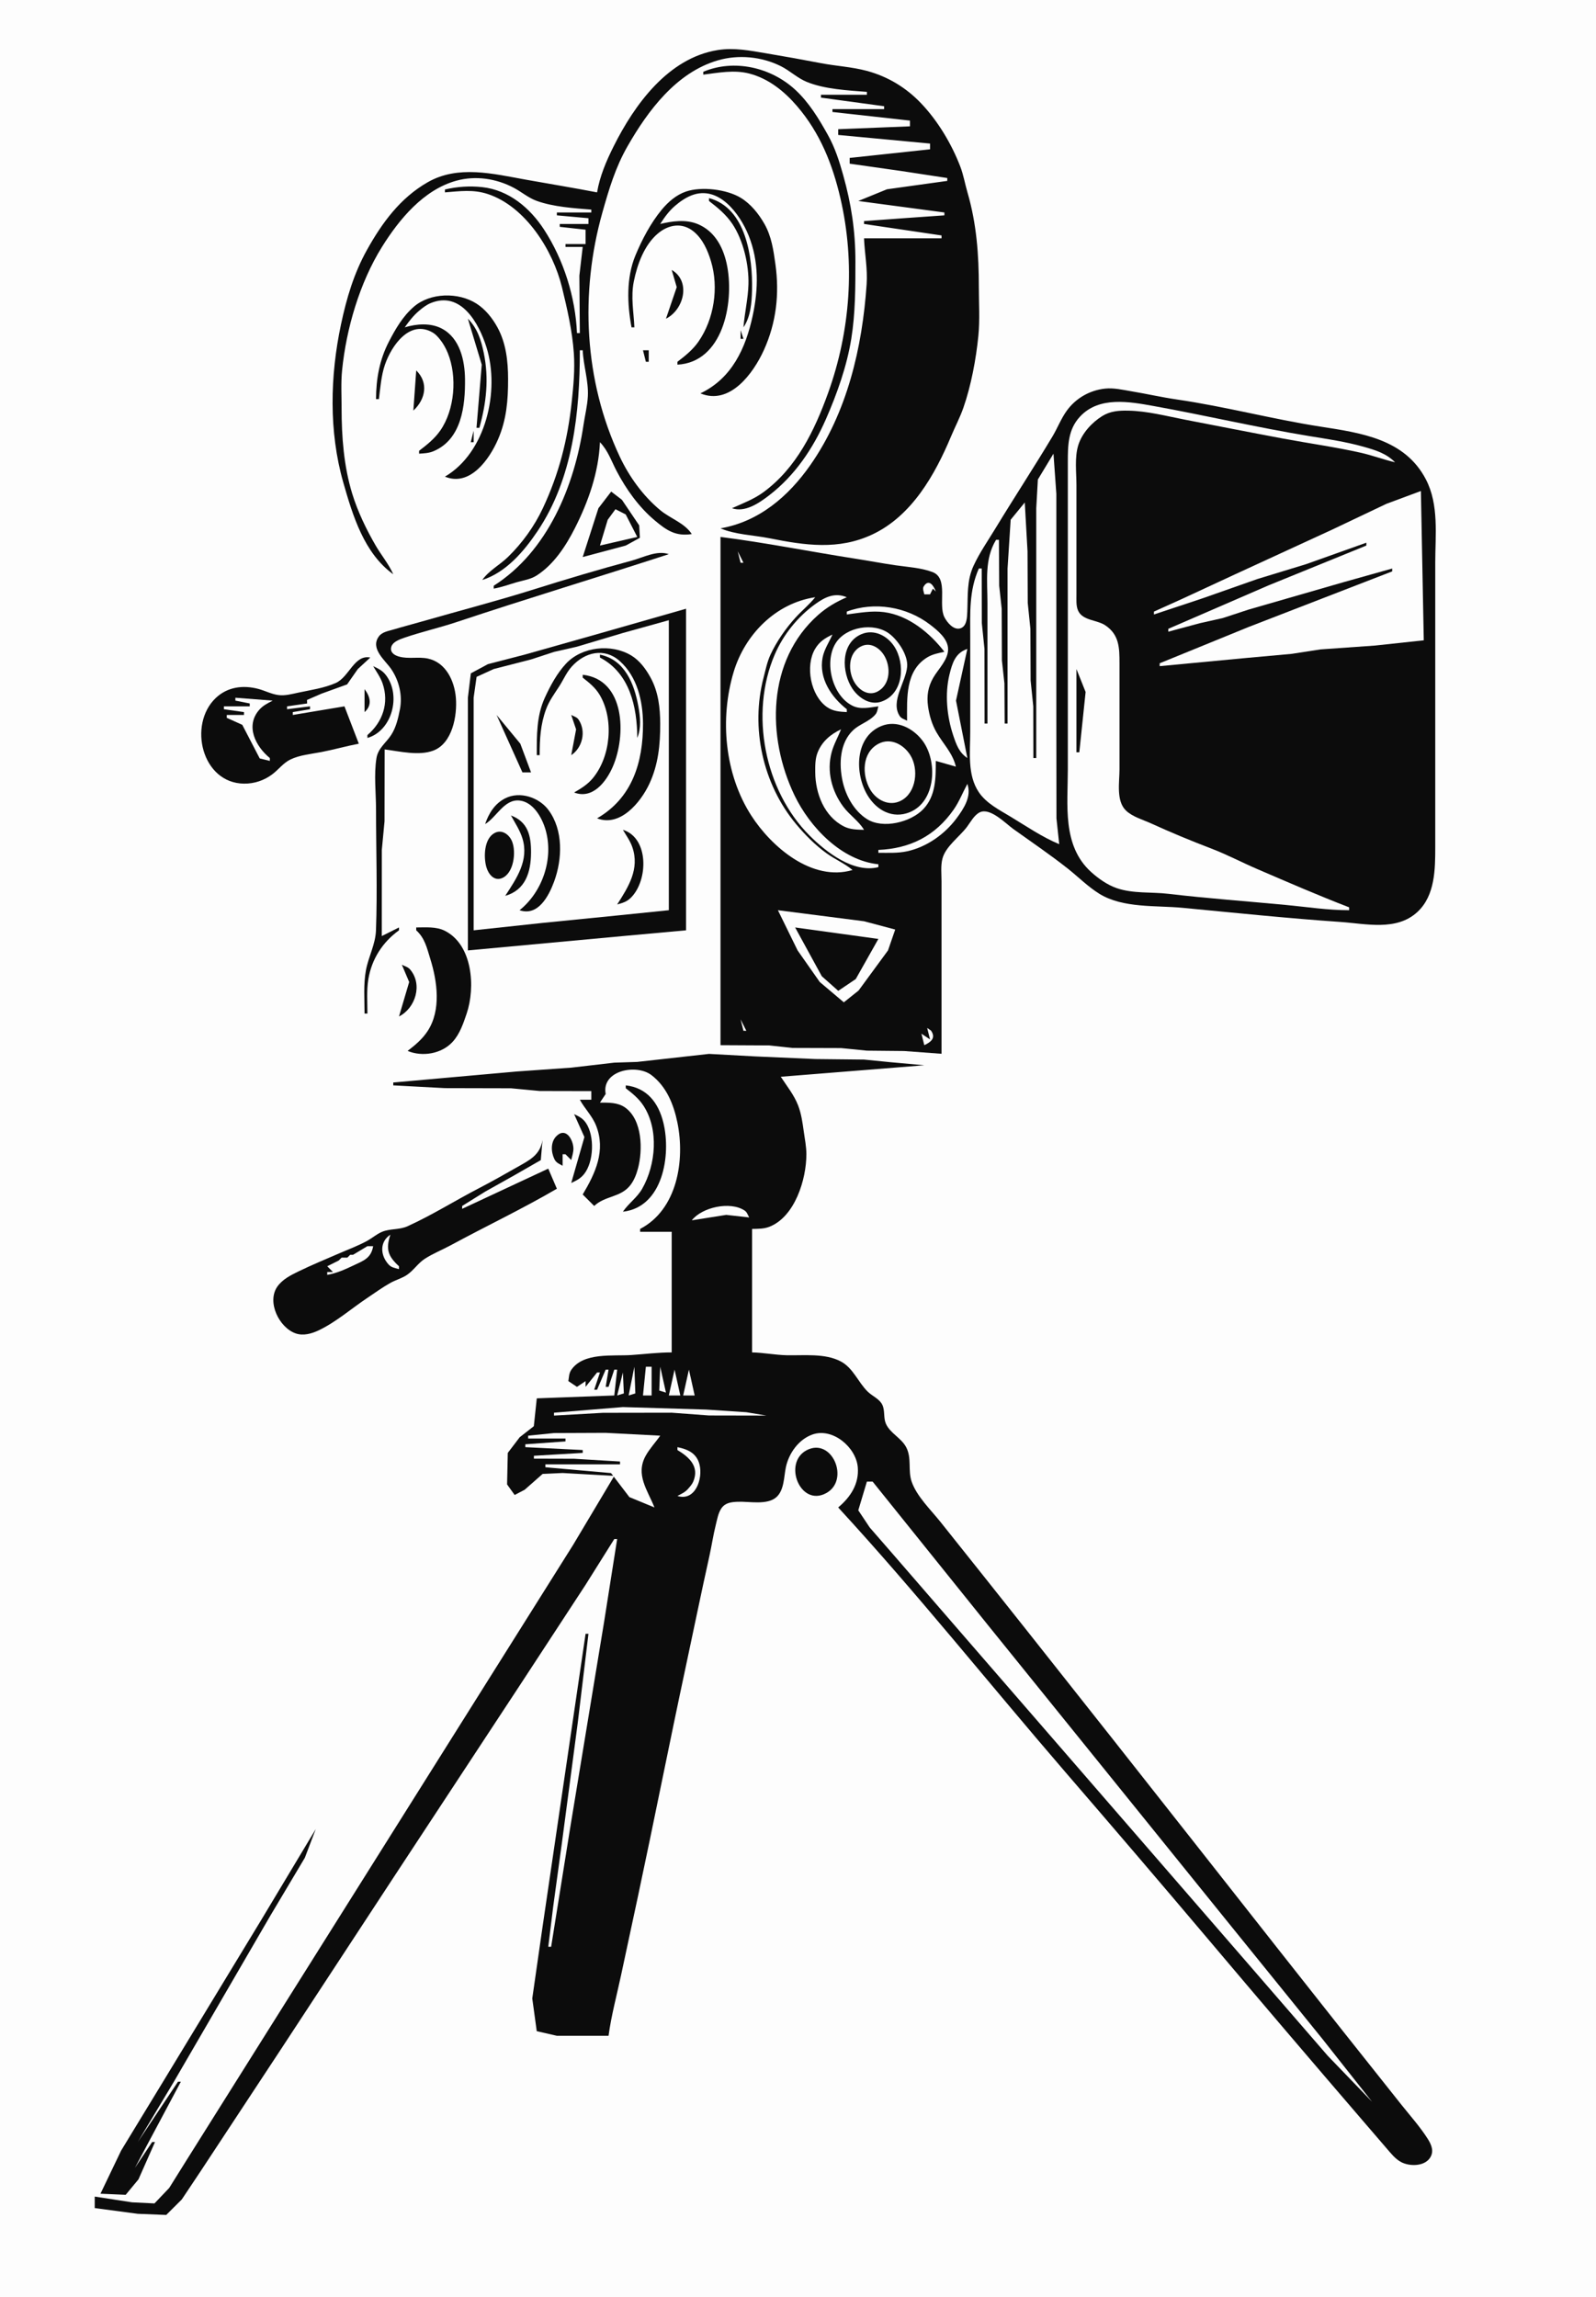
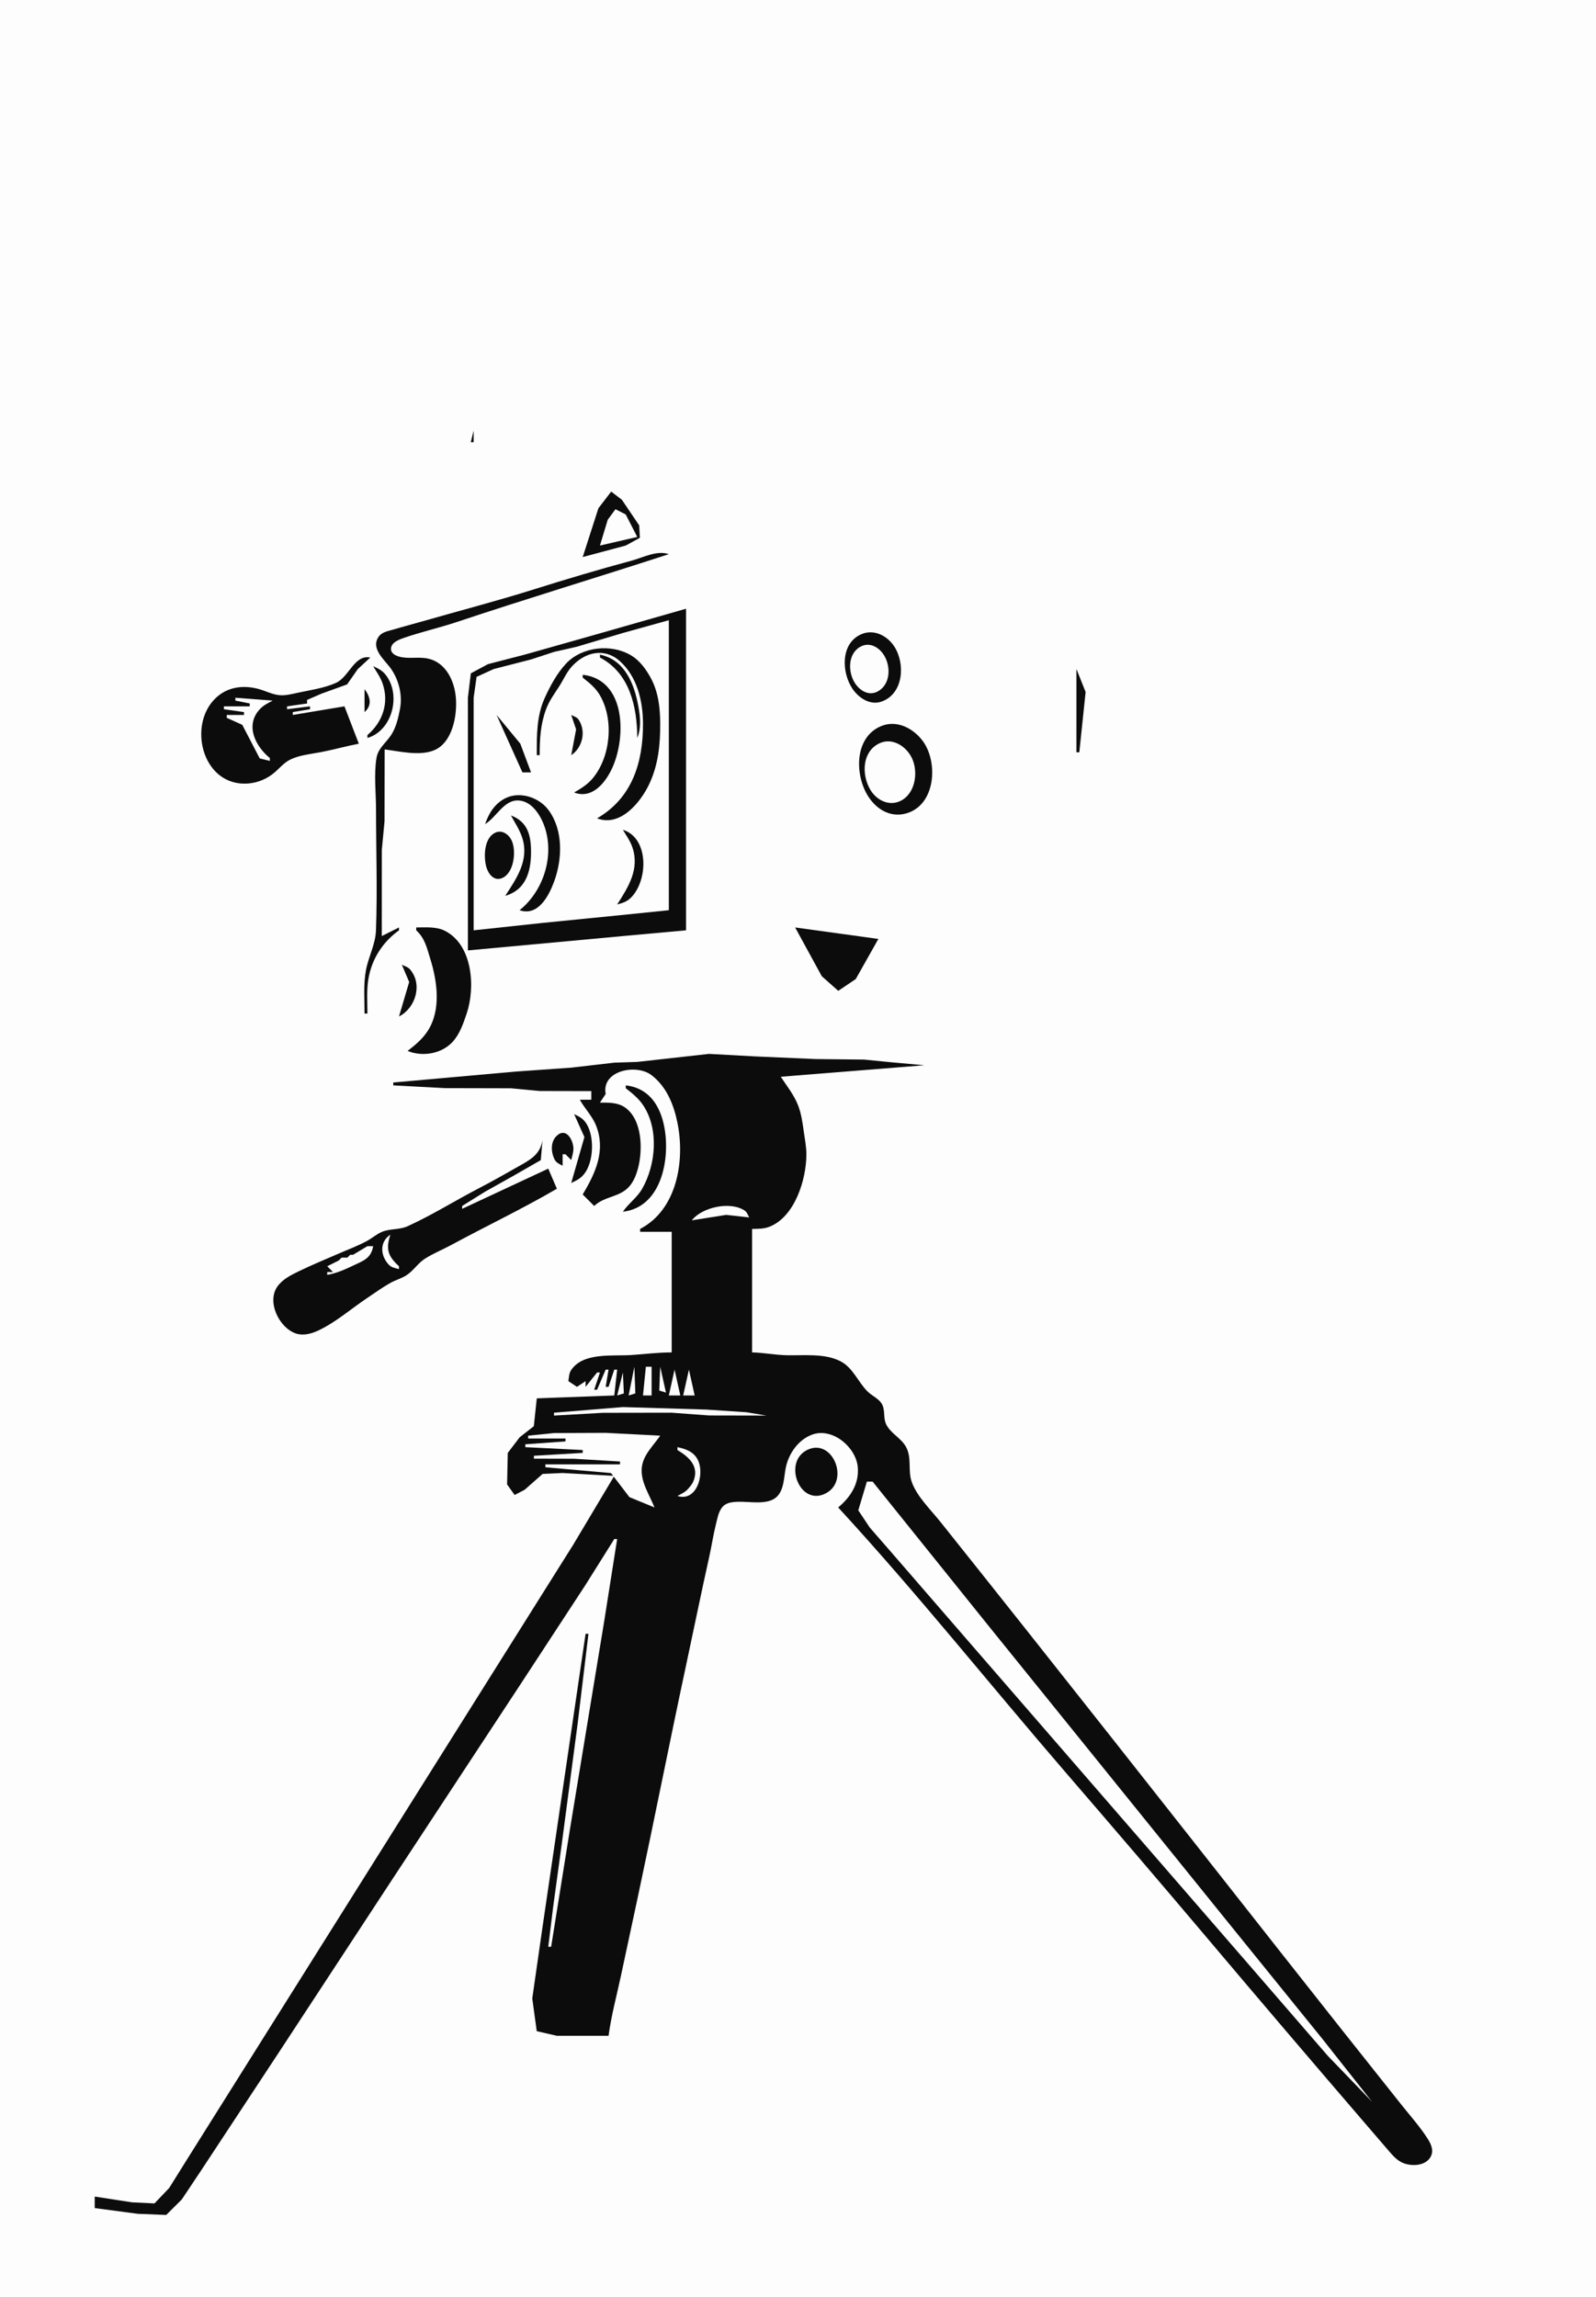
<svg xmlns="http://www.w3.org/2000/svg" width="556" height="800">
  <path style="fill:#fdfdfd; stroke:none;" d="M0 0L0 800L556 800L556 0L0 0z" />
-   <path style="fill:#0c0c0c; stroke:none;" d="M208 67C199.677 65.386 191.327 64.036 183 62.537C171.78 60.518 159.587 57.416 149 63.468C139.448 68.928 133.13 77.556 127.862 87C123.273 95.226 120.737 103.84 118.789 113C114.984 130.893 114.531 150.312 119.579 168C122.868 179.527 126.84 192.687 137 200C135.388 196.378 132.869 193.424 130.877 190C127.627 184.416 124.625 178.181 122.725 172C119.747 162.314 119 152.068 119 142C119 137.694 118.742 133.289 119.171 129C120.628 114.424 125.303 98.446 133.065 86C139.069 76.372 147.576 66.06 159 62.928C165.711 61.089 172.887 62.171 179 65.412C181.726 66.857 184.068 68.917 187 69.972C192.759 72.045 199.924 72.52 206 73L206 74L194 74L194 75L205 76L205 78L195 78L195 79L204 80L204 85L197 85L197 86L203 86L201.835 96L202 116L201 116C200.461 103.452 196.38 90.513 189.56 80C184.638 72.412 177.249 66.179 168 65.174C163.632 64.699 159.255 64.987 155 66L155 67C160.253 66.586 164.843 65.885 170 67.599C183.079 71.946 192.626 87.162 195.761 100C197.585 107.471 199.384 115.314 199.91 123C200.304 128.734 199.774 134.319 199.166 140C197.764 153.09 194.736 165.034 189.11 177C186.152 183.292 181.959 189.113 176.985 193.96C174.104 196.768 170.282 198.734 168 202C176.287 199.354 182.516 192.042 187.251 185C199.635 166.582 202 143.539 202 122L203 122C203.229 127.33 205.073 132.675 204.791 138C204.614 141.346 203.76 144.689 203.272 148C200.138 169.26 190.783 192.062 172 204L172 205C174.786 204.521 177.29 203.565 180 202.78C182.407 202.083 184.848 201.786 187 200.4C192.93 196.583 197.122 190.152 200.244 184C204.977 174.674 208.546 164.536 209 154C211.79 156.875 212.939 160.471 214.785 164C218.126 170.39 222.509 176.528 228.039 181.195C232.274 184.769 235.416 186.859 241 186C238.443 182.097 233.572 180.631 230.001 177.671C224.018 172.714 219.19 166.014 215.89 159C203.486 132.637 201.979 101.925 209.86 74C212.142 65.911 214.382 58.336 218.579 51C225.704 38.545 235.588 25.275 250 21.043C257.209 18.926 265.301 19.701 272 23.035C275.154 24.605 277.736 27.154 281 28.501C287.269 31.087 295.299 31.471 302 32L302 33L286 33L286 34L308 37L308 38L290 38L290 39L317 42L317 44L292 45L292 47L324 50L324 52L296 55L296 57L314 59.562L330 62L330 63L309 65.921L299 70L329 74L329 75L316 75.91L301 77L301 78L328 82L328 83L301 83C301.231 88.375 302.281 93.582 301.91 99C300.401 121.057 295.14 143.628 282.279 162C274.67 172.868 264.388 181.696 251 184C256.113 186.206 262.511 186.353 268 187.449C280.369 189.919 292.149 191.702 304 186.088C317.68 179.608 325.722 165.324 331.309 152C332.711 148.655 334.421 145.429 335.617 142C338.314 134.264 340.015 125.148 340.829 117C341.389 111.404 341 105.619 341 100C341 88.712 340.216 77.889 337.035 67C336.161 64.008 335.653 60.918 334.533 58C331.505 50.112 326.733 42.137 320.91 36.015C315.687 30.523 309.324 26.668 302 24.69C296.751 23.272 291.32 23.021 286 22C279.684 20.787 273.343 19.651 267 18.586C261.317 17.633 255.769 16.511 250 17.44C232.764 20.214 221.028 36.44 213.753 51C211.197 56.116 208.962 61.341 208 67M245 25L245 26C250.27 25.334 255.735 24.254 261 25.61C267.75 27.347 273.244 31.801 277.699 37.001C285.701 46.34 290.022 57.19 292.765 69C297.997 91.529 296.278 115.293 288.435 137C283.749 149.971 277.47 162.955 266 171.387C262.635 173.862 258.771 175.297 255 177C259.55 178.574 264.423 175.226 268 172.471C276.918 165.6 283.239 156.208 287.716 146C291.581 137.189 295.025 127.532 296.56 118C297.996 109.08 298 100.01 298 91C298 80.498 296.578 71.106 293.745 61C292.352 56.035 290.934 51.538 288.41 47C285.253 41.325 281.792 35.614 276.961 31.185C268.489 23.419 255.7 20.485 245 25M220 114L221 114C220.763 108.491 219.705 103.515 220.808 98C221.98 92.136 224.431 85.384 229.105 81.394C232.869 78.181 237.677 77.36 241.674 80.653C244.818 83.242 246.545 87.199 247.691 91C250.442 100.132 248.792 111.102 243.312 118.996C241.336 121.841 238.72 123.921 236 126L236 127C251.776 126.147 255.705 105.781 253.384 93C252.24 86.696 249.298 80.572 242.999 78.009C238.873 76.331 234.189 77.003 230 78C231.506 75.642 233.031 73.522 235.174 71.679C236.898 70.197 238.864 68.824 241 68.009C250.386 64.431 257.745 74.461 260.79 82C264.443 91.042 264.217 100.715 262.21 110C259.761 121.328 254.951 131.789 244 137C254.261 141.265 262.422 130.027 266.079 122C270.444 112.419 271.572 102.346 270.13 92C269.451 87.126 268.781 82.348 266.316 78C264.303 74.451 261.533 70.988 257.999 68.857C253.139 65.926 244.4 64.876 239 66.703C235.618 67.847 232.76 70.329 230.518 73.04C226.688 77.67 223.639 83.461 221.348 89C218.133 96.772 218.494 105.888 220 114M247 69L247 70C250.068 72.344 252.973 74.756 255.147 78.001C258.95 83.679 260.922 92.196 260.741 99C260.607 104.006 259.394 109.009 259 114C261.512 110.344 261.878 105.393 261.985 101C262.261 89.703 259.905 72.384 247 69M234 94L235.75 100.005L232 111C238.248 107.877 240.79 97.967 234 94M131 139L132 139C132.5 135.045 132.805 130.783 134.108 127C136.436 120.242 142.85 111.138 150.815 115.859C151.748 116.412 152.533 117.305 153.211 118.133C154.392 119.577 155.321 121.277 156.02 123C159.323 131.143 158.439 142.712 153.348 149.996C151.365 152.833 148.718 154.923 146 157L146 158C147.756 157.882 149.369 157.836 151.024 157.142C160.866 153.012 162.106 141.206 161.996 132C161.919 125.517 160.23 117.78 153.957 114.457C149.992 112.357 145.12 112.782 141 114C142.507 111.867 144.004 109.926 146.019 108.22C147.216 107.206 148.538 106.183 150 105.576C160.575 101.186 166.848 112.532 169.491 121C174.22 136.151 169.239 157.701 155 166C163.711 169.62 170.497 159.978 173.511 153C176.483 146.119 177.012 139.391 177 132C176.99 125.827 176.314 119.517 173.291 114C171.538 110.801 169.099 107.72 165.996 105.738C159.623 101.669 149.849 101.919 144.174 106.823C140.329 110.146 137.783 114.54 135.475 119C132.202 125.324 131.019 131.941 131 139M163 111L167.826 127L166 149L167 149C169.44 140.316 170.368 131.877 168.55 123C167.617 118.445 166.318 114.312 163 111M258 115L258 118L259 118L258 115M224 122L225 126L226 126L226 122L224 122M145 129L144 143C148.275 139.05 149.351 133.261 145 129M251 187L251 364L268 364.09L276 364.961L293 365.015L302 365.91L315 366.039L328 367L328 321L328 307C328 304.438 327.663 301.542 328.318 299.039C329.436 294.768 334.239 291.459 336.845 288C338.1 286.334 339.366 283.856 341.325 282.907C344.948 281.15 350.306 286.781 353 288.71C359.34 293.25 365.883 297.679 372 302.514C375.697 305.436 378.966 308.792 383 311.285C391.209 316.359 402.724 315.286 412 316.17C430.328 317.915 448.642 319.825 467 321.09C475.832 321.698 486.512 324.352 493.786 317.61C499.949 311.898 500 302.717 500 295L500 249L500 196C500 186.393 501.341 175.837 496.762 167C489.453 152.895 474.19 150.777 460 148.576C443.25 145.977 426.773 141.57 410 139.131C404.636 138.351 399.351 137.138 394 136.247C391.045 135.755 388.01 135.028 385 135.34C379.66 135.895 374.797 138.674 371.648 143.015C369.646 145.776 368.404 149.076 366.653 152C360.202 162.767 353.311 173.271 346.797 184C344.197 188.283 341.284 192.439 339.174 197C336.749 202.245 337.224 207.402 336.981 213C336.9 214.861 336.865 218.021 334.683 218.793C332.278 219.644 329.978 216.822 329.028 214.991C326.702 210.509 330.581 201.405 324.852 199.228C320.929 197.738 316.132 197.464 312 196.869C307.324 196.195 302.671 195.3 298 194.576C282.326 192.145 266.738 188.991 251 187z" />
  <path style="fill:#fdfdfd; stroke:none;" d="M470 317L470 316C459.213 311.839 448.617 307.238 438 302.67C432.649 300.368 427.439 297.61 422 295.532C414.929 292.832 407.891 289.913 401 286.769C398.173 285.479 394.628 284.51 392.318 282.351C388.749 279.016 390 272.41 390 268L390 231C389.998 225.643 389.935 221.003 384.981 217.738C382.127 215.858 377.2 216.158 375.603 212.721C374.807 211.008 375.013 208.834 375.001 207L375 195L375 169C375 164.528 374.298 159.32 375.653 155C376.949 150.865 380.366 147.151 384.001 144.893C386.793 143.159 389.794 142.958 393 143.015C399.723 143.136 406.426 144.929 413 146.197C424.345 148.385 435.657 150.621 447 152.739C455.982 154.416 465.081 155.668 474 157.665C478.059 158.574 481.95 160.063 486 161C482.872 157.866 479.211 156.768 475 155.579C468.777 153.823 462.371 152.899 456 151.855C437.927 148.894 420.03 144.676 402 141.424C393.414 139.876 382.891 137.932 376.225 145.108C372.027 149.627 372.002 155.207 372 161L372 182L372 268C372 280.31 369.97 294.486 380.093 303.674C382.609 305.958 385.768 308.186 389 309.302C394.759 311.29 401.063 310.585 407 311.285C420.656 312.898 434.334 313.868 448 315.17C455.409 315.876 462.531 317 470 317z" />
  <path style="fill:#0c0c0c; stroke:none;" d="M165 150L164 154L165 154L165 150z" />
  <path style="fill:#fdfdfd; stroke:none;" d="M367 158L361.563 167L361 177L361 195L361 264L360 264L359.961 246L359.039 237L358.961 219L358.039 210L357.961 192L357 175L352.088 181.005L351 198L351 252L350 252L349.91 238L349.039 230L348.961 212L348.09 204L348 188L347 188C342.907 194.737 344 202.37 344 210L344 252L343 252L342.961 226L342.039 217L342 198L341 198C337.527 205.846 338 213.589 338 222L338 255C338 261.893 336.924 269.868 340.995 275.907C343.599 279.77 348.109 282.051 352 284.399C357.514 287.726 363.056 291.536 369 294L368.039 285L368 251L368 199L368 172L367 158z" />
  <path style="fill:#0c0c0c; stroke:none;" d="M203 194L217.995 189.995L222.917 187.298L222.677 182.985L216.655 174.063L212.924 171.207L208.471 177.001L203 194z" />
  <path style="fill:#fdfdfd; stroke:none;" d="M402 213L402 214L419 208.355L438 201.67L455 196.481L476 189L476 190L442 203.833L407 219L407 220L418 217.039L426 215.243L435 212.289L468 202.771L485 198L485 199L435 218.351L404 231L404 232L434 229.166L450 227.714L460 226.17L479 224.83L496 223L495 171L483 175.461L464 184.49L430 200.139L412 208.487L402 213M209 190L222 187L217.985 179.167L214.405 177.346L211.711 181.02L209 190z" />
  <path style="fill:#0c0c0c; stroke:none;" d="M127 353L128 353C128 349.045 127.672 344.913 128.326 341C129.497 333.991 133.297 328.105 139 324L139 323L133 326L133.015 296L133.961 286L134 261C139.18 261.655 145.916 263.323 150.985 261.397C157.586 258.888 159.339 249.238 158.812 243C158.31 237.064 155.299 230.653 148.996 229.344C145.751 228.67 142.25 229.569 139.063 228.682C137.767 228.322 136.207 227.565 136.207 225.985C136.207 223.672 139.259 222.653 141.005 222.055C146.901 220.036 153.062 218.646 159 216.667C183.571 208.476 208.353 201.02 233 193C228.828 191.553 224.136 194.152 220 195.266C208.63 198.328 197.225 201.721 186 205.255C173.126 209.307 159.99 212.709 147 216.442C143.671 217.399 140.325 218.263 137.005 219.259C135.313 219.767 133.166 220.076 132.029 221.589C128.813 225.865 134.202 229.938 136.302 233.039C139.049 237.093 140.254 242.207 139.33 247C138.744 250.043 137.989 253.338 136.277 255.961C134.446 258.766 131.715 260.546 131.148 264.039C130.219 269.769 131 276.201 131 282C131 295.97 131.495 310.041 130.981 324C130.799 328.95 128.339 333.183 127.465 338C126.578 342.886 127 348.054 127 353z" />
-   <path style="fill:#fdfdfd; stroke:none;" d="M257 192L258 196L259 196L257 192M254 193L257 198L254 193M322 207L324 207L325 205L326 206C325.347 204.066 323.565 201.322 321.76 204.293C321.306 205.041 321.905 206.405 322 207z" />
-   <path style="fill:#0c0c0c; stroke:none;" d="M323.333 203.667L323.667 204.333L323.333 203.667z" />
  <path style="fill:#fdfdfd; stroke:none;" d="M306 302L306 301C293.17 299.686 282.122 288.1 276.785 277C267.049 256.749 267.112 230.038 285.004 214.185C288.017 211.515 291.327 209.585 295 208C290.874 206.289 287.5 207.87 284.004 210.394C277.871 214.82 272.868 221.04 269.879 228C261.088 248.466 266.337 275.308 282.015 290.985C287.821 296.792 297.328 304.166 306 302M297 303C294.231 300.703 290.928 299.31 288 297.211C284.045 294.378 280.434 290.731 277.326 287C265.699 273.044 261.441 253.436 266 236C266.703 233.312 267.239 230.533 268.413 228C270.531 223.432 273.793 218.747 277.184 215.039C279.413 212.601 281.927 210.571 284 208C270.296 210.024 259.524 220.928 255.591 234C250.708 250.229 252.399 269.532 261.7 284C268.785 295.021 282.941 307.146 297 303M295 213L295 214C299.319 213.454 303.626 212.613 308 213.188C316.506 214.307 323.964 220.445 329 227C326.944 227.448 324.865 227.821 323.035 228.938C315.31 233.655 316 243.166 316 251C315.155 250.534 314.032 250.279 313.444 249.39C310.079 244.292 315.564 237.597 316.026 232.17C316.365 228.185 312.86 223.003 309.815 220.703C304.44 216.643 294.64 218.278 291.09 224.055C287.038 230.646 289.922 242.324 297.015 245.806C299.862 247.204 303.014 246.369 306 246C305.702 246.967 305.663 248 304.971 248.816C302.842 251.323 299.579 252.086 297.214 254.299C292.531 258.681 292.234 266.08 293.519 272C294.63 277.124 297.494 282.39 302.015 285.258C307.595 288.798 317.312 286.362 321.657 281.786C326.035 277.175 325.996 270.94 326 265L333 267C331.856 262.185 328.632 259.194 326.224 255C324.655 252.268 323.734 249.112 323.301 246C322.797 242.383 323.295 239.175 325.133 236C326.876 232.987 330.372 229.736 330.288 226C330.207 222.428 326.585 219.517 323.999 217.532C315.845 211.274 304.568 209.417 295 213z" />
  <path style="fill:#0c0c0c; stroke:none;" d="M163 331L218 325.91L239 324L239 212L209 220.573L183 227.925L170.001 231.289L164.028 234.499L163 243L163 261L163 331z" />
  <path style="fill:#fdfdfd; stroke:none;" d="M165 324L189 321.425L215 318.834L233 317L233 216L217 220.444L201 225.218L193 227.042L185 229.661L172.001 233.001L166.028 235.728L165 243L165 259L165 324z" />
  <path style="fill:#0c0c0c; stroke:none;" d="M300.094 220.862C292.718 224.019 293.157 234.253 296.995 239.906C299.123 243.041 303.062 245.709 306.985 244.378C314.824 241.719 315.443 231.082 311.517 225.105C309.083 221.399 304.46 218.994 300.094 220.862z" />
  <path style="fill:#fdfdfd; stroke:none;" d="M295 248L295 247C289.631 242.808 285.173 236.246 286.572 229.004C287.125 226.139 288.843 223.634 290 221C287.427 222.214 285.438 223.465 283.937 226.019C280.453 231.947 282.381 242.268 288.106 246.258C290.221 247.731 292.528 247.865 295 248M300.059 225.072C295.297 227.358 295.299 234.023 297.858 237.941C299.592 240.596 302.708 242.472 305.786 240.802C310.308 238.348 310.395 231.999 307.91 228.109C306.237 225.487 303.138 223.594 300.059 225.072z" />
  <path style="fill:#0c0c0c; stroke:none;" d="M187 263L188 263C188.001 257.419 188.279 252.304 190.235 247C191.332 244.022 193.141 241.643 194.836 239C196.309 236.705 197.367 234.141 199.218 232.105C203.797 227.072 210.567 225.469 215.907 230.228C221.999 235.658 223.964 244.165 223.999 252C224.06 265.441 220.248 277.941 208 285C216.035 288.129 223.173 279.474 226.204 273C229.336 266.309 230.034 259.281 229.999 252C229.973 246.473 229.349 240.928 226.647 236.001C225.015 233.023 222.864 230.055 219.91 228.279C212.922 224.076 202.714 225.224 197.21 231.094C194.08 234.432 191.687 238.857 189.799 243C186.882 249.398 187 256.126 187 263z" />
  <path style="fill:#fdfdfd; stroke:none;" d="M337 264L333.043 244L337 226C332.81 227.397 331.753 230.885 330.75 235C329.116 241.704 329.876 249.498 332.039 256C333.134 259.289 334.09 262.072 337 264z" />
  <path style="fill:#0c0c0c; stroke:none;" d="M125 259L120 246L102 249L102 248L108 247L108 246L100 247L100 246L107 245L106.944 243.778L112 241.583L120.917 238.361L124.639 233.028L129 229C123.418 227.866 121.658 235.79 116.957 237.867C112.957 239.633 108.256 240.313 104 241.209C101.708 241.692 99.362 242.372 97 242.066C94.583 241.754 92.343 240.55 90 239.927C84.669 238.511 79.21 239.211 75.108 243.144C65.486 252.371 70.276 272.741 85 272.916C88.624 272.959 92.09 271.784 94.961 269.586C97.091 267.954 98.717 265.707 101.17 264.513C104.415 262.934 108.492 262.583 112 261.906C116.359 261.064 120.636 259.847 125 259M209 228L209 229C219.368 234.394 221.97 246.138 222 257C223.46 253.521 223.049 249.687 222.384 246C220.955 238.073 217.621 229.74 209 228M130 232C131.146 233.932 132.537 235.867 133.276 238.005C135.641 244.84 133.267 251.526 128 256L128 257C136.509 254.59 139.88 242.26 134.461 235.149C133.196 233.489 131.808 232.871 130 232M375 233L375 262L376 262L378.195 241L375 233M203 235L203 236C205.287 237.786 207.41 239.476 208.916 242.016C213.921 250.459 212.784 263.371 206.586 270.944C204.751 273.188 202.469 274.573 200 276C206.422 278.475 211.179 272.327 213.489 266.999C218.176 256.192 217.886 236.658 203 235M127 240L127 248C129.711 245.628 129.032 242.682 127 240z" />
  <path style="fill:#fdfdfd; stroke:none;" d="M82 243L82 244L87 245L87 246L78 246L78 247L85 248L85 249L79 249L79 250L84.402 252.434L90.485 264.142L94 265L94 264C89.134 260.026 85.342 252.901 90.293 247.228C91.633 245.692 93.244 244.922 95 244L82 243z" />
  <path style="fill:#0c0c0c; stroke:none;" d="M173 249L182 269L185 269L181.258 259L173 249M199 249L200.698 254.025L199 263C202.892 260.418 204.302 254.698 201.556 250.61C200.956 249.717 199.861 249.475 199 249M307.015 252.859C297.662 256.702 297.74 269.538 302.228 276.985C305.391 282.235 310.988 285.301 316.96 282.852C326.082 279.11 326.677 265.048 321.428 258.018C318.163 253.646 312.438 250.63 307.015 252.859z" />
  <path style="fill:#fdfdfd; stroke:none;" d="M301 289C299.102 285.856 295.996 283.915 293.789 280.96C289.749 275.551 287.944 268.607 289.719 262C290.466 259.219 291.95 256.668 293 254C289.406 255.69 286.408 258.179 284.858 262C283.961 264.212 283.988 266.653 284.005 269C284.056 276.281 287.112 284.337 293.999 287.821C296.218 288.943 298.581 288.942 301 289M306.044 259.029C300.256 262.073 300.186 269.865 303.14 274.956C305.315 278.707 309.83 280.995 313.942 278.817C319.269 275.996 320.108 267.791 317.142 263.019C314.826 259.294 310.272 256.805 306.044 259.029M337 273C335.399 275.991 334.154 279.209 332.2 282C325.759 291.198 317.013 295.527 306 296L306 297C309.324 297 312.731 297.191 316 296.481C322.83 294.999 329.102 290.551 333.236 284.996C335.829 281.512 338.532 277.329 337 273z" />
  <path style="fill:#0c0c0c; stroke:none;" d="M169 287C172.98 284.665 175.633 278.233 180.996 278.801C185.816 279.312 188.866 284.857 190.061 289C192.953 299.028 188.983 310.622 181 317C187.44 319.202 191.172 312.104 193.046 307C195.911 299.194 196.28 289.105 191.081 282.105C187.817 277.709 181.125 275.434 176.004 278.028C172.345 279.881 170.263 283.286 169 287M178 284C179.42 286.599 181.128 289.148 182.004 292C184.346 299.629 179.95 305.945 176 312C183.051 310.003 184.948 303.77 184.995 297C185.037 291.099 183.935 286.212 178 284M172.343 290.086C168.612 292.042 168.428 298.466 169.434 301.981C170.116 304.368 172.083 306.975 174.882 305.824C179.019 304.123 179.867 296.71 178.397 293.059C177.442 290.687 174.909 288.742 172.343 290.086M217 289C218.146 290.932 219.537 292.867 220.276 295.005C222.914 302.629 218.932 308.856 215 315C216.881 314.466 218.288 314.113 219.746 312.682C225.851 306.693 226.147 291.815 217 289z" />
  <path style="fill:#fdfdfd; stroke:none;" d="M271 317L277.859 331L285.579 342L293.965 349.079L299.101 344.981L309.355 331L311.863 323.738L301 320.845L271 317z" />
  <path style="fill:#0c0c0c; stroke:none;" d="M145 323L145 324C148.028 326.75 148.714 330.135 149.917 334C152.357 341.834 153.713 351.745 149.03 358.996C147.166 361.883 144.69 363.932 142 366C147.12 368.148 153.817 367.036 157.657 362.867C160.178 360.129 161.398 356.461 162.571 353C165.656 343.894 164.683 329.089 154.996 324.179C151.958 322.639 148.3 323.002 145 323M277 323L286.295 339.995L292.025 345.079L298.112 340.981L306 327L277 323M140 336L142.546 342.005L139 354C144.697 351.152 147.366 342.881 142.843 337.61C142.098 336.743 140.959 336.484 140 336z" />
  <path style="fill:#fdfdfd; stroke:none;" d="M258 355L259 359L260 359L258 355M255 356L258 361L255 356M323 358L324 362L321 360L322 364C324.249 362.95 326.142 361.537 324.347 358.94L323 358z" />
  <path style="fill:#0c0c0c; stroke:none;" d="M137 377L137 378L155 378.961L178 379.015L188 379.961L206 380L206 383L202 383C203.703 386.118 206.331 388.649 207.656 392.001C211.101 400.717 207.431 408.565 203 416L207 420C210.726 416.442 216.147 417.064 219.49 412.891C220.853 411.19 221.673 409.086 222.235 407C223.975 400.552 223.811 390.041 217.811 385.742C215.219 383.885 212.032 384.027 209 384L211 381C209.461 372.831 221.658 370.384 226.96 374.434C232.234 378.462 234.716 384.722 235.996 391C238.672 404.122 235.952 421.262 223 428L223 429L234 429L234 471C229.252 471.001 224.713 471.587 220 471.91C213.452 472.359 203.279 470.898 199.028 477.064C198.202 478.262 198.213 479.633 198 481L201 483L204 481L204 483L208 478L209 478L207 484L208 484L211 477L212 477L211 483L212 483L214 477L215 477L214 486L187 487L185.972 496.701L181.05 500.545L176.894 506.001L176.653 516.98L179.29 520.654L182.775 518.837L189.04 513.318L196 513L214 514L199.681 538L176.424 575L91.576 710L65.192 752L58.946 761.995L53.816 767.382L46 767L33 765L33 769L48 771L57.907 771.396L63.33 765.995L70 756L97.667 714L137.003 654L181.053 587L203.949 552.015L214 536L215 536L210.427 565L198.565 637L192 678L191 678L192.718 664L195.728 642L201.271 600L205 569L204 569L188.87 672L185.426 696L186.988 707.397L194 708.999L212 709C212.949 701.951 214.854 694.96 216.339 688L222.339 660C228.022 633.359 233.296 606.639 239 580C241.713 567.331 244.298 554.648 247.116 542C247.931 538.341 248.46 534.639 249.375 531C249.844 529.136 250.199 526.936 251.303 525.318C252.667 523.321 254.767 523.118 257.005 523.019C260.957 522.845 267.278 524.289 270.486 521.397C273.216 518.935 273.074 514.328 273.772 511C274.783 506.186 278.181 501.325 283 499.607C290.066 497.088 298.235 504.05 298.827 511C299.324 516.827 296.24 521.447 292 525C319.353 554.702 344.62 586.418 371 617C387.609 636.255 404.164 655.576 420.576 675C438.664 696.409 456.846 717.756 475.13 739L482.87 747.995C484.432 749.776 485.96 751.83 488.09 752.972C490.945 754.504 495.974 754.551 498.052 751.682C499.675 749.441 498.776 747.109 497.448 745C494.796 740.787 491.3 736.892 488.199 733C474.154 715.374 460.153 697.707 446.211 680C406.78 629.921 367.379 579.803 327.6 530C324.265 525.824 319.35 521.123 317.589 516C316.24 512.076 317.695 507.825 315.682 504.015C313.95 500.738 310.037 499.134 308.603 495.791C307.721 493.733 308.342 491.328 307.397 489.299C306.407 487.175 303.934 486.27 302.321 484.701C298.941 481.413 297.276 476.498 292.96 474.175C287.455 471.213 280.002 472.132 274 471.985C269.972 471.887 266.034 471.083 262 471L262 428C264.023 427.951 266.082 428.008 268.005 427.258C276.914 423.782 280.918 410.773 280.921 402C280.922 399.32 280.367 396.647 280 394C279.579 390.964 279.153 387.877 278.045 385C276.632 381.331 274.128 378.261 272 375L322 371L310 369.91L301 369.015L284 368.83L263 367.91L247 367.039L222 369.83L214 370.09L199 371.83L180 373.17L137 377M218 378L218 379C220.307 380.796 222.492 382.54 224.123 385.016C229.579 393.3 228.503 405.601 223.722 413.995C221.949 417.109 218.958 419.095 217 422C230.924 420.449 233.861 402.289 231.1 391C229.4 384.047 225.367 378.82 218 378M191 392L197 384L191 392M200 388L203.592 396L199 412C200.816 411.127 202.214 410.491 203.511 408.851C206.866 404.611 207.182 395.665 204.167 391.149C203.028 389.444 201.753 388.876 200 388M196 406L196 402L197 402L199 404C199.301 402.715 199.793 401.307 199.763 399.96C199.699 397.024 197.204 392.427 193.893 395.623C191.739 397.701 191.941 401.214 193.134 403.684C193.779 405.018 194.814 405.307 196 406M189 397C188.155 402.347 184.452 404.052 180 406.576C175.704 409.011 171.386 411.473 167 413.742C158.666 418.053 150.536 423.184 142 427.056C139.072 428.384 135.892 427.806 133 429.044C131.204 429.813 129.701 431.153 128 432.096C124.845 433.846 121.31 435.137 118 436.576C113.33 438.606 108.58 440.558 104 442.785C101.304 444.096 98.363 445.573 96.604 448.105C92.877 453.471 97.258 462.388 103.004 464.382C105.656 465.302 108.566 464.482 111 463.326C117.039 460.46 122.444 455.704 128 452C130.636 450.242 133.23 448.339 136 446.796C137.846 445.767 139.987 445.207 141.741 444.031C144.117 442.437 145.604 439.919 148.054 438.352C150.874 436.548 154.058 435.282 157 433.691C169.273 427.054 181.951 421.033 194 414L191 407L161 421L161 420L169.015 415.015L179 409.424L188.397 404.034L189 397z" />
  <path style="fill:#fdfdfd; stroke:none;" d="M241 425L253 423.104L261 424C260.498 423.14 260.279 422.17 259.39 421.583C254.364 418.262 244.564 420.435 241 425M139 442L139 441C135.121 437.475 134.333 434.98 136 430C132.268 432.42 132.38 437.113 135.389 440.397C136.402 441.503 137.658 441.601 139 442M114 443L114 444C117.275 443.416 119.993 442.2 122.999 440.78C126.692 439.036 129.267 438.232 130 434L128 434L123 437L122 437L121 438L119 438L118 439L114 441L116 443L114 443M221 476L219 486L221.333 485.278L221 476M225 476L224 486L227 486L227 476L225 476M230 476L229.667 484.278L232 485L230 476M235 477L233 486L237 486L235 477M240 477L238 486L242 486L240 477M217 478L215 486L217.333 485.278L217 478M204.333 479.667L204.667 480.333L204.333 479.667M193 492L193 493L210 492.039L234 492L247 492.961L267 493L259.999 491.831L246 490.91L217 490.039L193 492M184 500L184 501L197 501L197 502L183 503L183 504L203 505L203 506L186 507L186 508L200 508.039L216 509L216 510L190 510L190 511L212.87 513.032L219.264 521.401L228 525C225.584 518.958 221.302 513.577 224.934 507.002C226.312 504.506 228.378 502.341 230 500L211 499.015L193 499.09L184 500M236 504L236 505C240.166 507.525 243.685 510.762 241.526 515.956C241.112 516.954 240.35 517.779 239.65 518.576C238.611 519.76 237.345 520.264 236 521C242.173 522.938 244.961 515.068 243.681 510.015C242.69 506.102 239.596 504.728 236 504z" />
  <path style="fill:#0c0c0c; stroke:none;" d="M281.059 505.043C272.598 509.403 278.765 525.038 287.891 519.971C296.144 515.39 289.865 500.506 281.059 505.043z" />
  <path style="fill:#fdfdfd; stroke:none;" d="M302 516L299.002 526L303.005 532L310.845 541L336.845 571L434.87 684L462.579 716L478 732L460.611 710L426.611 668L344.197 566L304 516L302 516z" />
-   <path style="fill:#0c0c0c; stroke:none;" d="M110 637L90.8 669L56.797 725L42.189 749L35 764L43.787 764.382L48.243 758.995L54 746L53 746L47 755L63 725L62 725L48 746L60.576 725L94.284 667L106.2 647L110 637z" />
</svg>